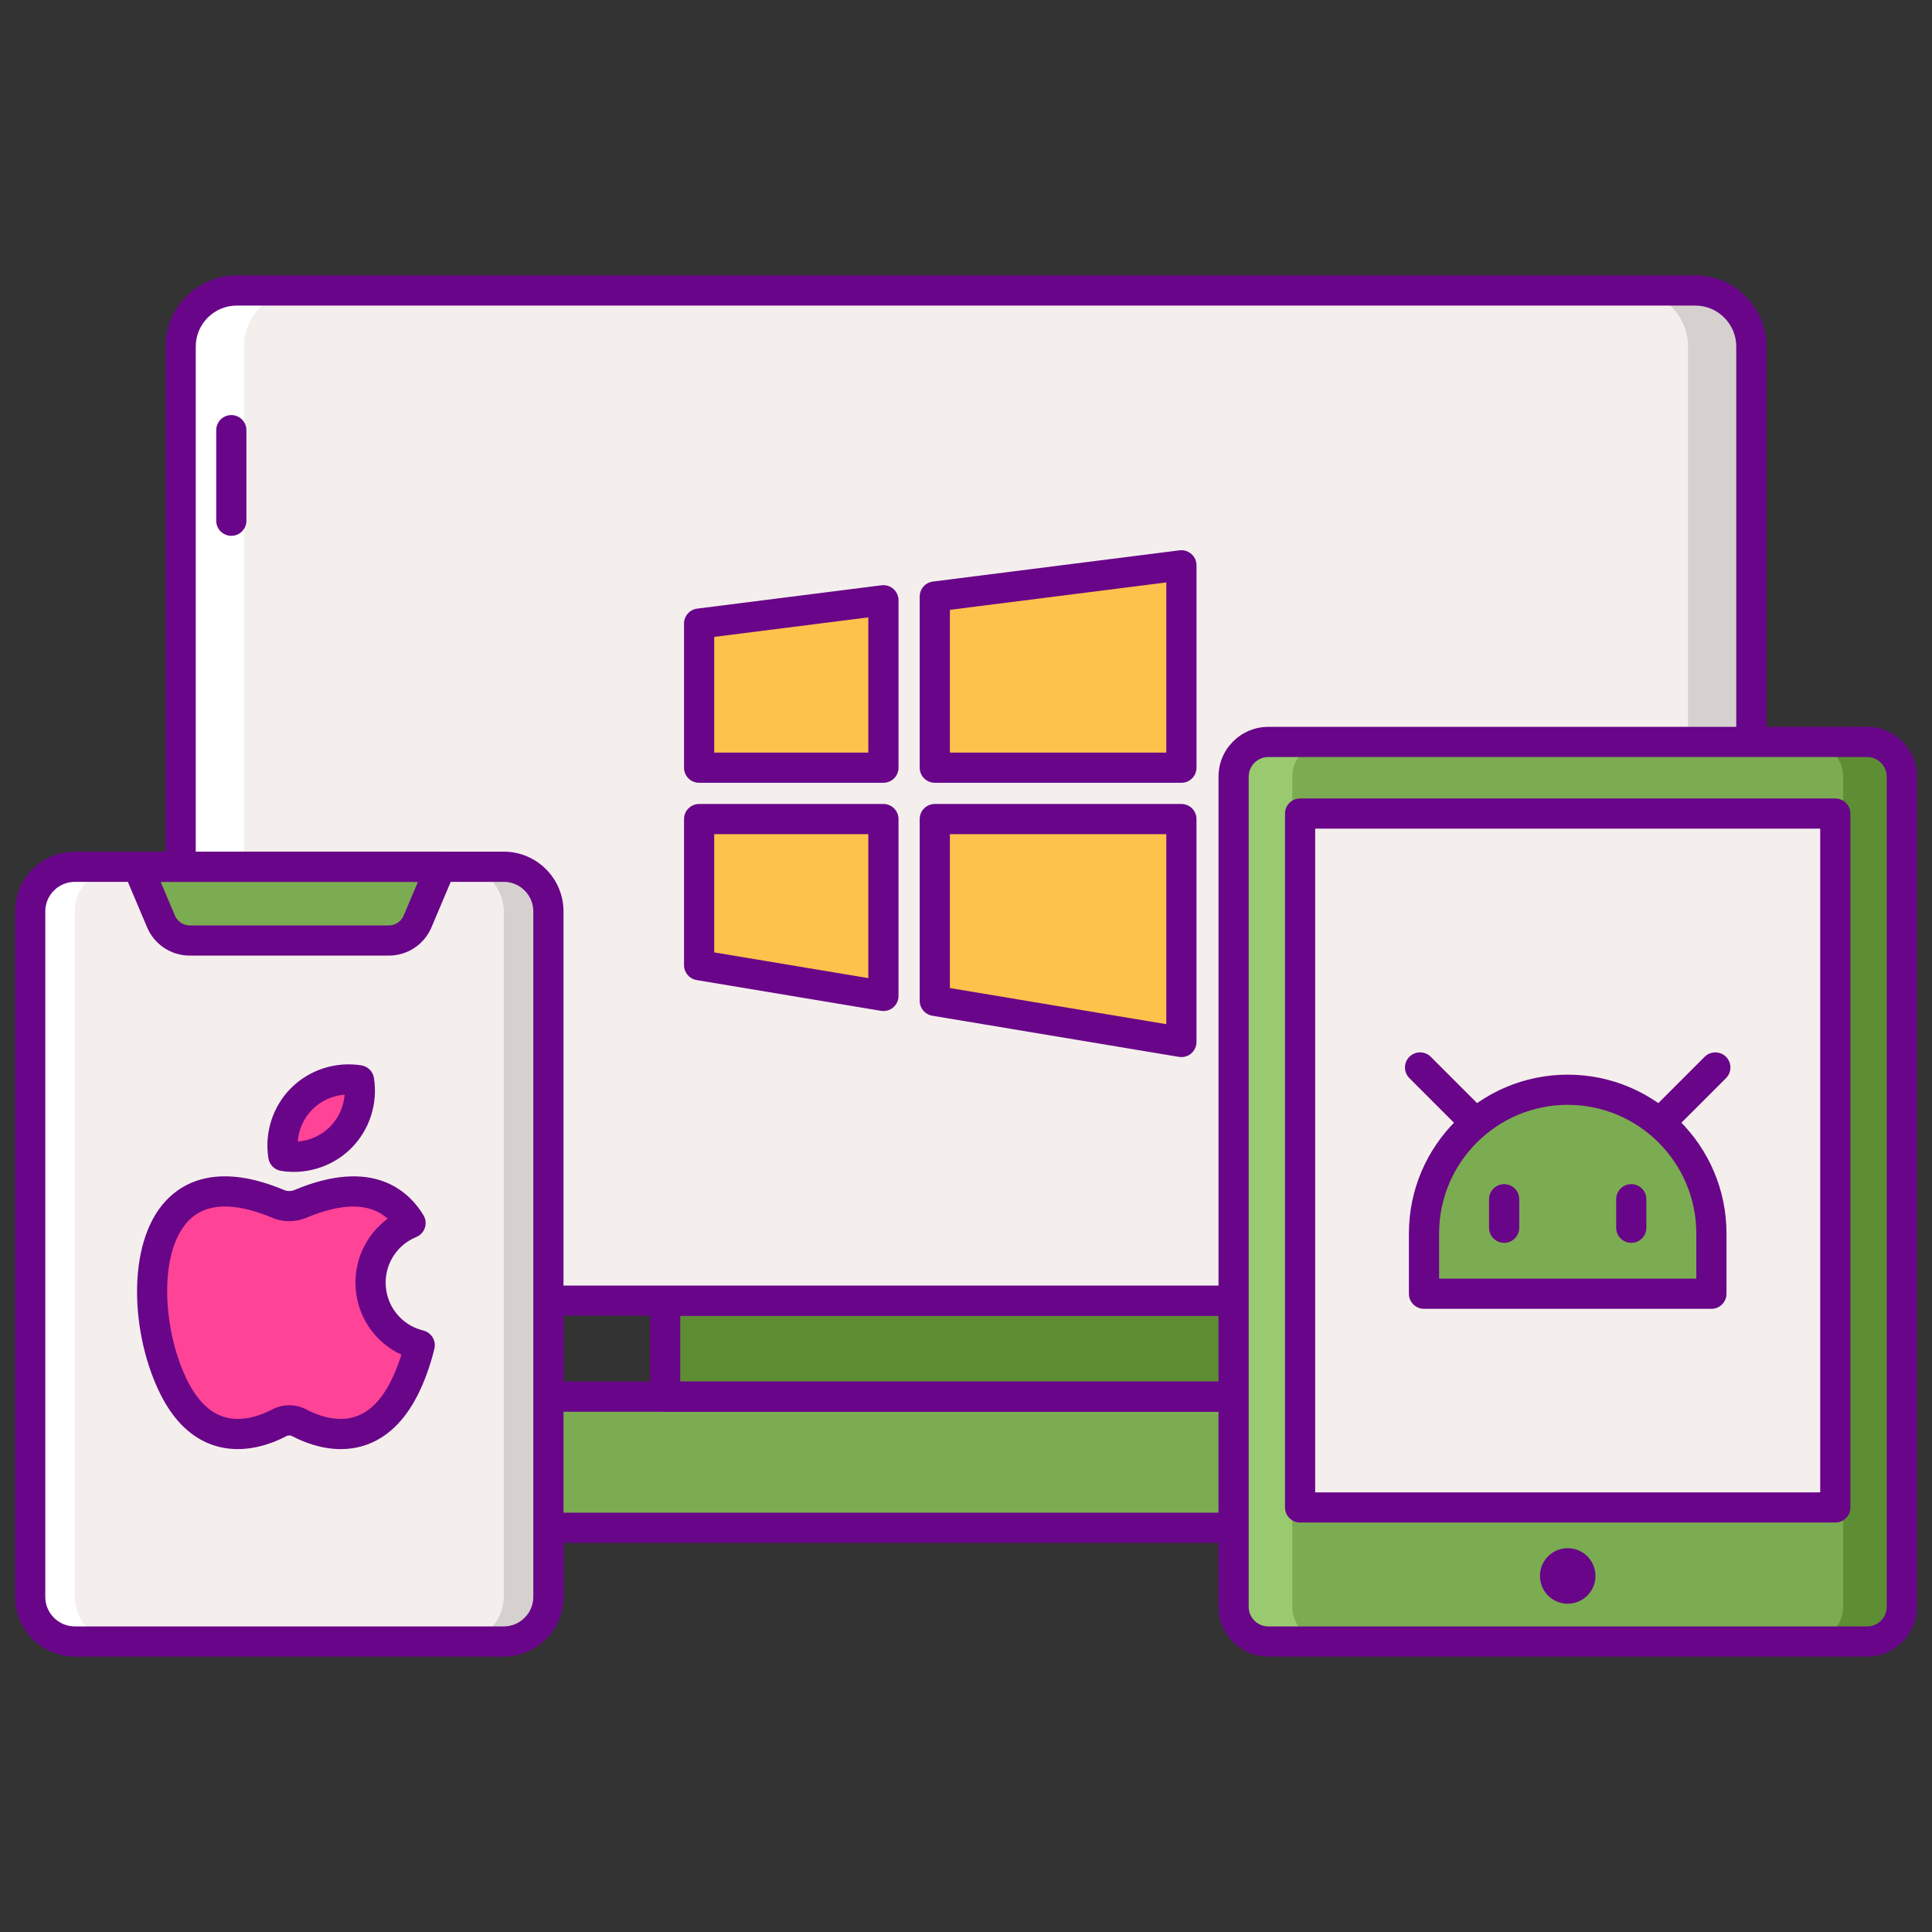
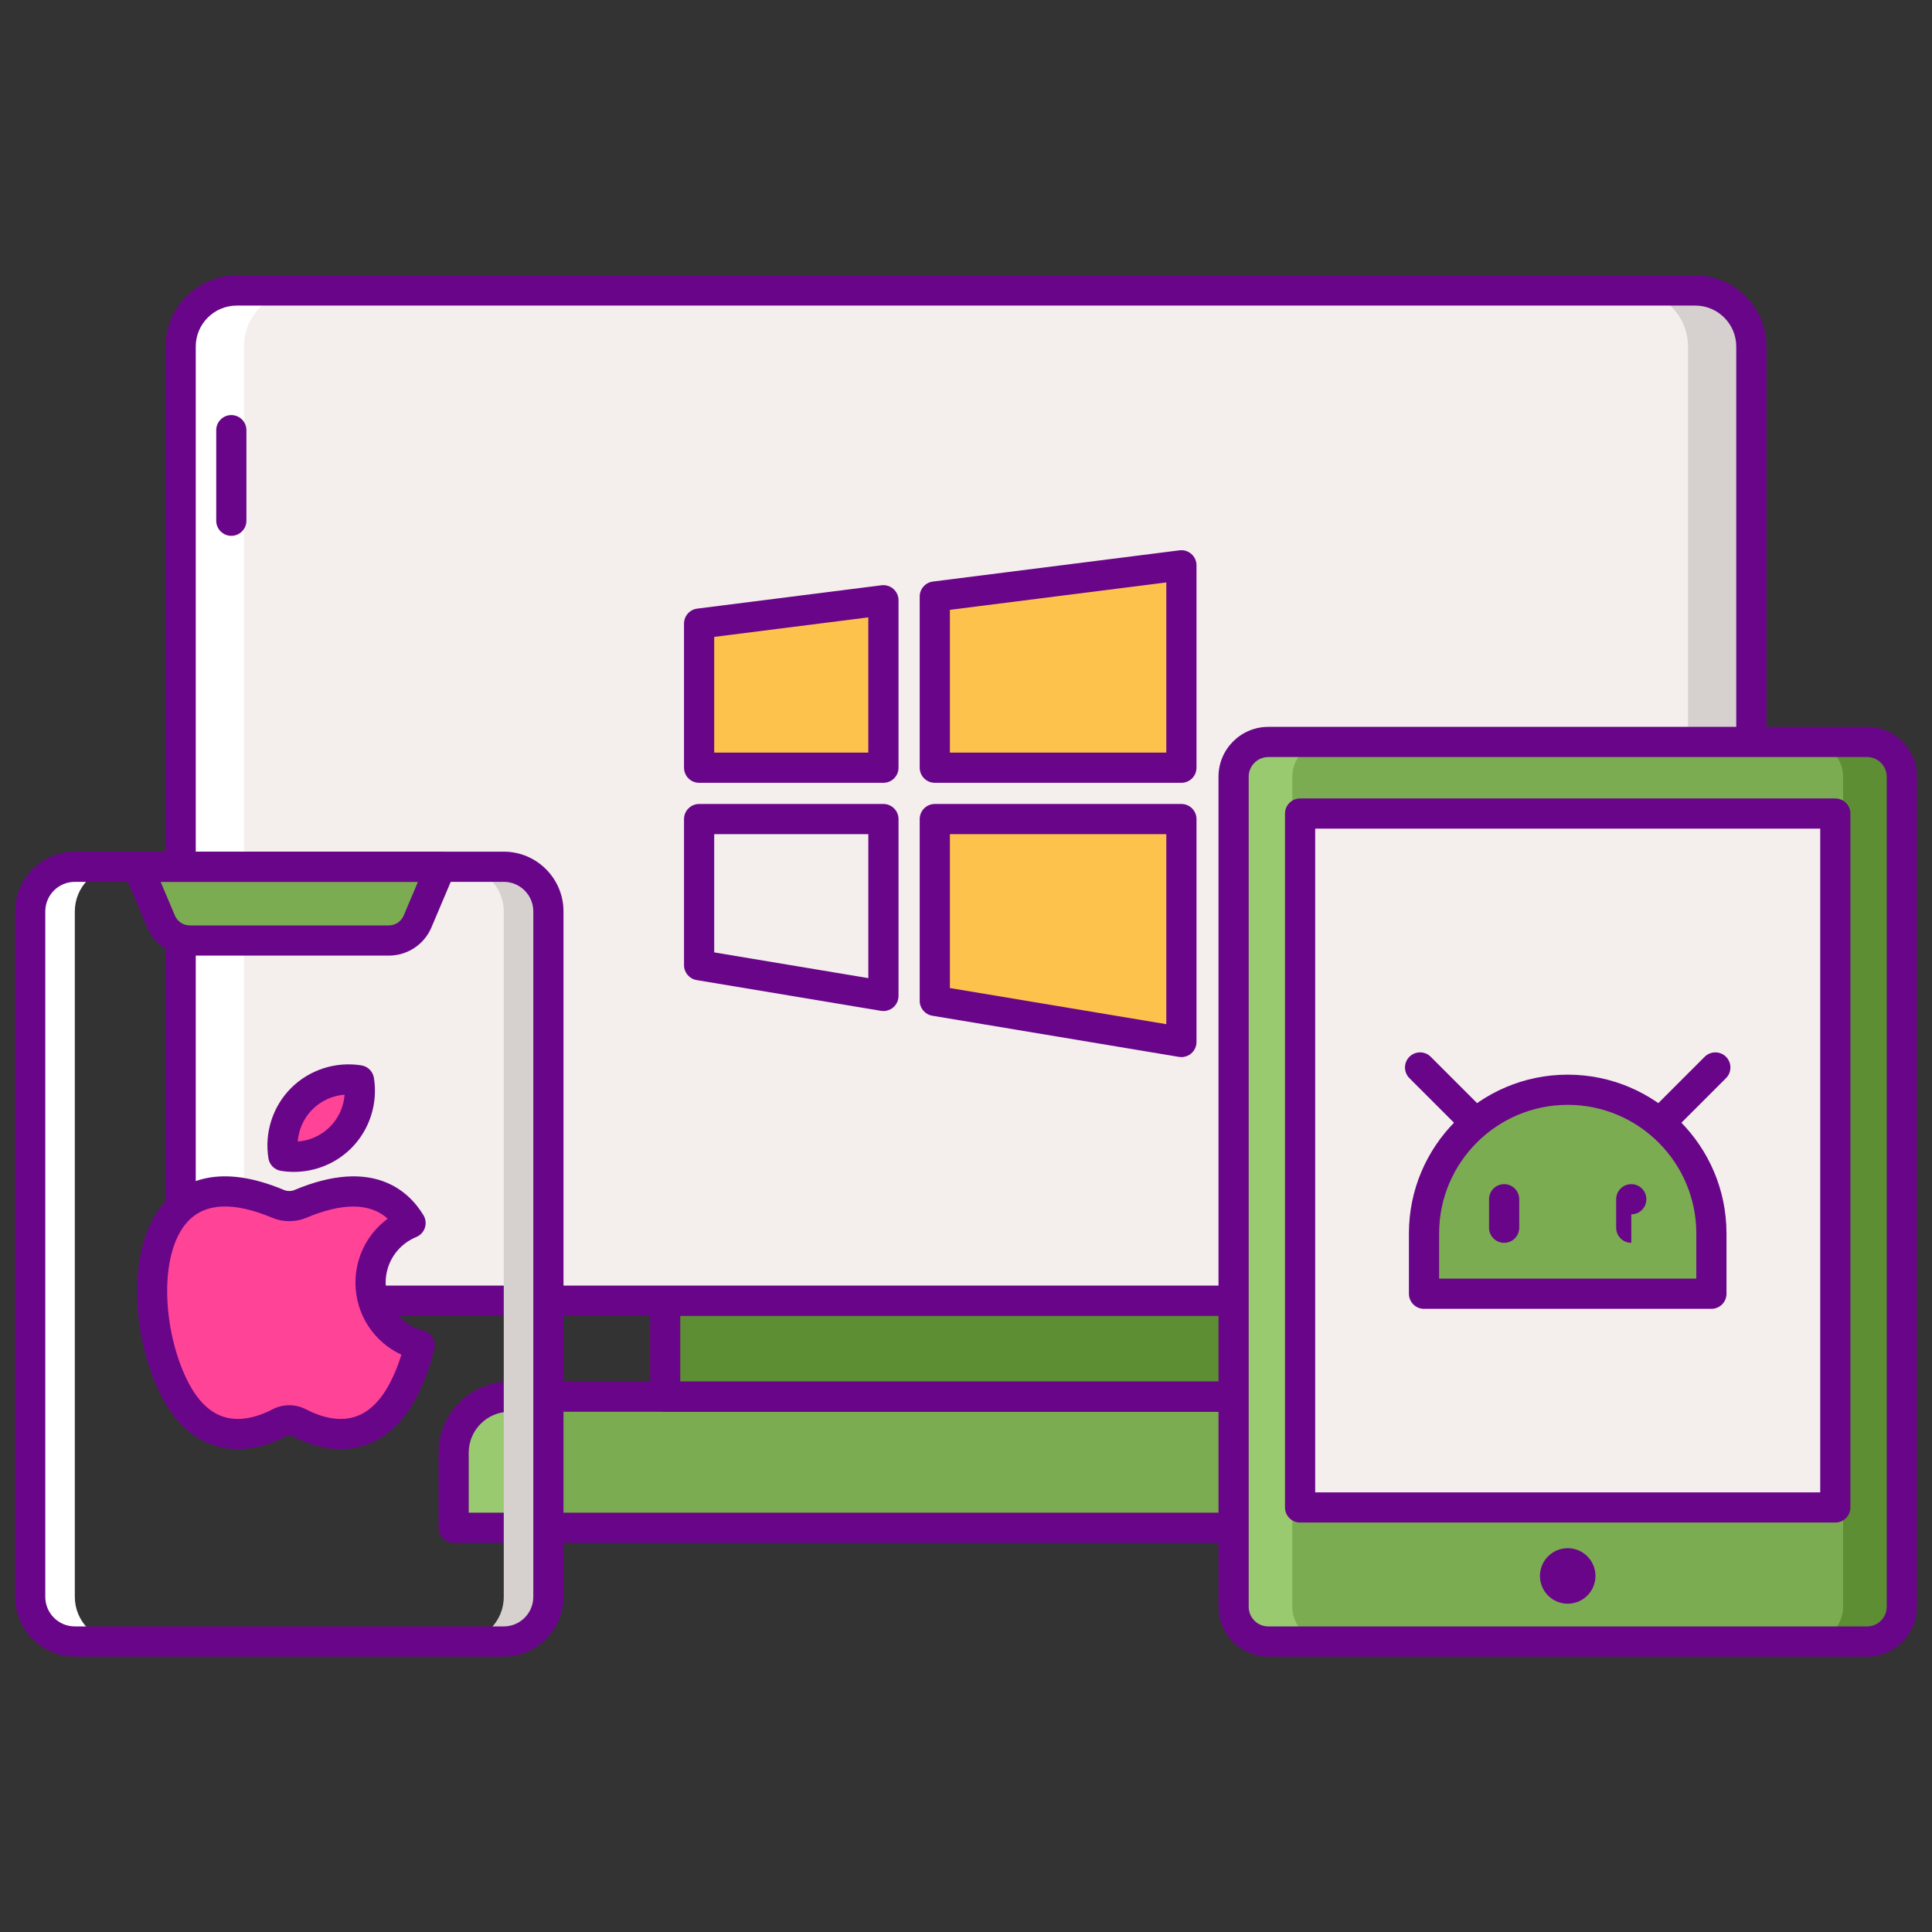
<svg xmlns="http://www.w3.org/2000/svg" id="Layer_1" enable-background="new 0 0 256 256" height="512" viewBox="0 0 256 256" width="512">
  <rect x="0" y="0" width="256" height="256" fill="#333333" stroke="none" />
  <path d="m195.893 202.437h-135.786v-9.948c0-4.102 3.325-7.427 7.427-7.427h120.932c4.102 0 7.427 3.325 7.427 7.427z" fill="#7bac51" />
  <path d="m188.466 185.061h-8.392c4.102 0 7.427 3.325 7.427 7.427v9.948h8.392v-9.948c0-4.102-3.325-7.427-7.427-7.427z" fill="#5d8e33" />
  <path d="m67.534 185.061h8.392c-4.102 0-7.427 3.325-7.427 7.427v9.948h-8.392v-9.948c0-4.102 3.325-7.427 7.427-7.427z" fill="#99ca6f" />
  <path d="m88.14 172.342h79.72v12.719h-79.72z" fill="#5d8e33" />
  <path d="m195.893 204.437h-135.786c-1.104 0-2-.896-2-2v-9.948c0-5.198 4.229-9.427 9.427-9.427h120.933c5.198 0 9.427 4.229 9.427 9.427v9.948c-.001 1.104-.896 2-2.001 2zm-133.786-4h131.786v-7.948c0-2.992-2.435-5.427-5.427-5.427h-120.932c-2.992 0-5.427 2.435-5.427 5.427z" fill="#690589" />
  <path d="m167.86 187.062h-79.72c-1.104 0-2-.896-2-2v-12.719c0-1.104.896-2 2-2h79.72c1.104 0 2 .896 2 2v12.719c0 1.104-.896 2-2 2zm-77.72-4h75.72v-8.719h-75.72z" fill="#690589" />
  <path d="m224.635 172.342h-193.27c-4.102 0-7.427-3.325-7.427-7.427v-118.997c0-4.102 3.325-7.427 7.427-7.427h193.271c4.102 0 7.427 3.325 7.427 7.427v118.998c-.001 4.101-3.326 7.426-7.428 7.426z" fill="#f4efed" />
  <path d="m117.058 101.724v-22.188l-24.422 3.093v19.095z" fill="#fcc24c" />
  <path d="m123.865 101.724h32.677v-26.819l-32.677 4.138z" fill="#fcc24c" />
-   <path d="m117.058 108.531h-24.422v19.361l24.422 4.075z" fill="#fcc24c" />
  <path d="m123.865 108.531v24.086l32.677 5.453v-29.539z" fill="#fcc24c" />
  <path d="m224.635 38.491h-8.392c4.102 0 7.427 3.325 7.427 7.427v118.998c0 4.102-3.325 7.427-7.427 7.427h8.392c4.102 0 7.427-3.325 7.427-7.427v-118.998c0-4.102-3.325-7.427-7.427-7.427z" fill="#d6d1cf" />
  <path d="m31.365 172.342h8.392c-4.102 0-7.427-3.325-7.427-7.427v-118.997c0-4.102 3.325-7.427 7.427-7.427h-8.392c-4.102 0-7.427 3.325-7.427 7.427v118.998c0 4.101 3.325 7.426 7.427 7.426z" fill="#fff" />
  <g fill="#690589">
    <path d="m224.635 174.343h-193.27c-5.198 0-9.427-4.229-9.427-9.428v-118.997c0-5.198 4.229-9.427 9.427-9.427h193.271c5.198 0 9.427 4.229 9.427 9.427v118.997c-.001 5.198-4.23 9.428-9.428 9.428zm-193.27-133.852c-2.993 0-5.427 2.435-5.427 5.427v118.997c0 2.993 2.435 5.428 5.427 5.428h193.271c2.993 0 5.427-2.435 5.427-5.428v-118.997c0-2.992-2.435-5.427-5.427-5.427z" />
    <path d="m30.651 71c-1.104 0-2-.896-2-2v-12c0-1.104.896-2 2-2s2 .896 2 2v12c0 1.104-.895 2-2 2z" />
    <path d="m117.058 103.724h-24.422c-1.104 0-2-.896-2-2v-19.095c0-1.008.75-1.857 1.749-1.984l24.421-3.093c.57-.072 1.143.104 1.574.484.431.379.678.926.678 1.5v22.188c0 1.104-.896 2-2 2zm-22.422-4h20.421v-17.918l-20.421 2.586z" />
    <path d="m156.542 103.724h-32.677c-1.104 0-2-.896-2-2v-22.681c0-1.008.75-1.857 1.749-1.984l32.677-4.138c.569-.073 1.143.104 1.574.484.431.379.678.926.678 1.5v26.818c-.001 1.105-.896 2.001-2.001 2.001zm-30.677-4h28.677v-22.549l-28.677 3.631z" />
    <path d="m117.058 133.968c-.109 0-.22-.009-.329-.027l-24.421-4.076c-.964-.161-1.671-.995-1.671-1.973v-19.36c0-1.104.896-2 2-2h24.421c1.104 0 2 .896 2 2v23.437c0 .588-.259 1.146-.708 1.526-.364.307-.823.473-1.292.473zm-22.422-7.771 20.421 3.409v-19.075h-20.421z" />
    <path d="m156.542 140.07c-.109 0-.22-.009-.329-.027l-32.677-5.454c-.964-.161-1.671-.995-1.671-1.973v-24.085c0-1.104.896-2 2-2h32.677c1.104 0 2 .896 2 2v29.539c0 .588-.259 1.146-.708 1.526-.363.308-.822.474-1.292.474zm-30.677-9.148 28.677 4.787v-25.178h-28.677z" />
  </g>
-   <path d="m66.751 217.509h-56.837c-3.266 0-5.914-2.648-5.914-5.914v-90.833c0-3.266 2.648-5.914 5.914-5.914h56.838c3.266 0 5.914 2.648 5.914 5.914v90.833c-.001 3.266-2.649 5.914-5.915 5.914z" fill="#f4efed" />
  <path d="m66.751 114.849h-5.914c3.266 0 5.914 2.648 5.914 5.914v90.833c0 3.266-2.648 5.914-5.914 5.914h5.914c3.266 0 5.914-2.648 5.914-5.914v-90.833c0-3.266-2.648-5.914-5.914-5.914z" fill="#d6d1cf" />
  <path d="m9.914 217.509h5.914c-3.266 0-5.914-2.648-5.914-5.914v-90.833c0-3.266 2.648-5.914 5.914-5.914h-5.914c-3.266 0-5.914 2.648-5.914 5.914v90.833c0 3.266 2.648 5.914 5.914 5.914z" fill="#fff" />
  <path d="m51.518 124.623h-26.371c-1.662 0-3.163-.994-3.812-2.525l-3.07-7.249h40.135l-3.07 7.249c-.649 1.53-2.15 2.525-3.812 2.525z" fill="#7bac51" />
  <path d="m66.751 219.509h-56.837c-4.364 0-7.914-3.55-7.914-7.913v-90.833c0-4.364 3.55-7.914 7.914-7.914h56.837c4.364 0 7.914 3.55 7.914 7.914v90.833c0 4.363-3.55 7.913-7.914 7.913zm-56.837-102.66c-2.158 0-3.914 1.756-3.914 3.914v90.833c0 2.157 1.756 3.913 3.914 3.913h56.837c2.158 0 3.914-1.756 3.914-3.913v-90.833c0-2.158-1.756-3.914-3.914-3.914z" fill="#690589" />
  <path d="m51.518 126.623h-26.371c-2.471 0-4.69-1.471-5.653-3.745l-3.07-7.249c-.261-.618-.196-1.325.174-1.885.371-.56.997-.896 1.667-.896h40.134c.671 0 1.297.336 1.667.896s.436 1.267.174 1.885l-3.07 7.249c-.963 2.275-3.182 3.745-5.652 3.745zm-30.234-9.774 1.893 4.469c.335.793 1.109 1.306 1.97 1.306h26.371c.861 0 1.634-.513 1.971-1.306l1.892-4.469z" fill="#690589" />
  <path d="m247.402 98.314h-79.346c-2.539 0-4.598 2.059-4.598 4.598v109.999c0 2.539 2.059 4.598 4.598 4.598h79.346c2.539 0 4.598-2.059 4.598-4.598v-109.999c0-2.539-2.059-4.598-4.598-4.598z" fill="#7bac51" />
  <path d="m247.402 98.314h-7.78c2.54 0 4.598 2.058 4.598 4.598v109.999c0 2.54-2.059 4.598-4.598 4.598h7.78c2.539 0 4.598-2.058 4.598-4.598v-109.999c0-2.54-2.059-4.598-4.598-4.598z" fill="#5d8e33" />
  <path d="m168.056 98.314h7.78c-2.539 0-4.598 2.058-4.598 4.598v109.999c0 2.54 2.059 4.598 4.598 4.598h-7.78c-2.539 0-4.598-2.058-4.598-4.598v-109.999c0-2.54 2.058-4.598 4.598-4.598z" fill="#99ca6f" />
  <path d="m247.402 219.509h-79.346c-3.638 0-6.598-2.96-6.598-6.598v-109.999c0-3.638 2.959-6.598 6.598-6.598h79.346c3.638 0 6.598 2.96 6.598 6.598v109.999c0 3.638-2.96 6.598-6.598 6.598zm-79.346-119.195c-1.432 0-2.598 1.165-2.598 2.598v109.999c0 1.433 1.166 2.598 2.598 2.598h79.346c1.433 0 2.598-1.165 2.598-2.598v-109.999c0-1.433-1.166-2.598-2.598-2.598z" fill="#690589" />
  <path d="m172.269 107.801h70.92v91.944h-70.92z" fill="#f4efed" />
  <path d="m243.189 201.745h-70.92c-1.104 0-2-.896-2-2v-91.943c0-1.104.896-2 2-2h70.92c1.104 0 2 .896 2 2v91.943c0 1.105-.896 2-2 2zm-68.92-4h66.92v-87.943h-66.92z" fill="#690589" />
  <path d="m211.407 208.821c0 2.032-1.647 3.678-3.678 3.678-2.032 0-3.678-1.647-3.678-3.678s1.647-3.678 3.678-3.678 3.678 1.647 3.678 3.678z" fill="#690589" />
  <path d="m226.77 171.427h-38.082v-7.99c0-10.516 8.525-19.041 19.041-19.041 10.516 0 19.041 8.525 19.041 19.041z" fill="#7bac51" />
  <path d="m226.77 173.427h-38.082c-1.104 0-2-.896-2-2v-7.989c0-11.602 9.439-21.041 21.041-21.041s21.041 9.439 21.041 21.041v7.989c0 1.104-.895 2-2 2zm-36.082-4h34.082v-5.989c0-9.396-7.645-17.041-17.041-17.041s-17.041 7.645-17.041 17.041z" fill="#690589" />
  <path d="m195.298 150.575c-.512 0-1.023-.195-1.414-.586l-7.132-7.131c-.781-.78-.781-2.047 0-2.828s2.047-.781 2.829 0l7.132 7.131c.781.78.781 2.047 0 2.828-.391.391-.903.586-1.415.586z" fill="#690589" />
  <path d="m220.159 150.575c-.512 0-1.024-.195-1.415-.586-.781-.781-.781-2.048 0-2.828l7.132-7.131c.781-.781 2.047-.781 2.829 0 .781.781.781 2.048 0 2.828l-7.132 7.131c-.39.391-.902.586-1.414.586z" fill="#690589" />
  <path d="m199.306 164.682c-1.104 0-2-.896-2-2v-3.776c0-1.104.896-2 2-2s2 .896 2 2v3.776c0 1.104-.895 2-2 2z" fill="#690589" />
-   <path d="m216.152 164.682c-1.104 0-2-.896-2-2v-3.776c0-1.104.896-2 2-2s2 .896 2 2v3.776c0 1.104-.896 2-2 2z" fill="#690589" />
+   <path d="m216.152 164.682c-1.104 0-2-.896-2-2v-3.776c0-1.104.896-2 2-2s2 .896 2 2c0 1.104-.896 2-2 2z" fill="#690589" />
  <path d="m49.099 169.957c0-3.569 2.192-6.623 5.301-7.898-2.384-3.946-6.967-5.738-14.589-2.541-.944.396-2.018.396-2.962 0-18.514-7.764-19.129 13.863-13.736 24.457 4.285 8.417 11.059 6.049 13.897 4.552.826-.436 1.812-.436 2.638 0 2.838 1.497 9.612 3.865 13.897-4.552.858-1.685 1.562-3.651 2.068-5.732-3.736-.91-6.514-4.269-6.514-8.286z" fill="#ff4397" />
  <path d="m39.986 145.584c-2.066 2.066-2.874 4.906-2.443 7.586 2.68.431 5.52-.377 7.586-2.443s2.874-4.906 2.443-7.586c-2.68-.431-5.521.377-7.586 2.443z" fill="#ff4397" />
  <path d="m45.161 192.014c-2.693 0-5.065-.989-6.445-1.717-.242-.129-.531-.128-.772-.001-1.89.998-5.641 2.484-9.526 1.25-2.924-.929-5.309-3.171-7.087-6.664-3.982-7.823-4.682-20.036.624-25.749 2.45-2.637 7.156-5.027 15.668-1.46.45.189.965.189 1.416 0 10.447-4.382 15.182.218 17.074 3.352.302.5.371 1.106.187 1.661-.183.555-.6 1.002-1.14 1.224-2.466 1.012-4.06 3.386-4.06 6.048 0 3.02 2.051 5.628 4.987 6.343 1.073.262 1.731 1.343 1.47 2.416-.544 2.239-1.315 4.372-2.229 6.166-1.778 3.494-4.163 5.736-7.087 6.664-1.048.332-2.086.467-3.08.467zm-6.831-5.814c.773 0 1.547.187 2.252.558 1.336.706 3.951 1.769 6.449.976 1.866-.592 3.458-2.162 4.733-4.666.54-1.06 1.023-2.27 1.426-3.562-3.667-1.697-6.09-5.38-6.09-9.549 0-3.408 1.619-6.522 4.274-8.477-2.34-2.102-5.958-2.143-10.79-.118-1.435.601-3.079.6-4.51-.001-5.124-2.15-8.89-1.984-11.189.494-3.989 4.294-3.285 14.74.01 21.212 1.275 2.504 2.867 4.073 4.733 4.666 2.499.795 5.114-.27 6.45-.976.705-.37 1.478-.557 2.252-.557z" fill="#690589" />
  <path d="m38.934 155.281c-.568 0-1.14-.045-1.709-.137-.852-.138-1.52-.805-1.657-1.657-.548-3.405.575-6.889 3.003-9.317 2.429-2.429 5.917-3.548 9.318-3.003.852.138 1.52.805 1.657 1.656.548 3.405-.574 6.889-3.003 9.318-2.023 2.023-4.777 3.14-7.609 3.14zm2.466-8.283c-1.146 1.146-1.828 2.669-1.949 4.264 1.595-.12 3.117-.803 4.264-1.948 1.146-1.146 1.828-2.669 1.949-4.264-1.596.12-3.118.803-4.264 1.948z" fill="#690589" />
</svg>